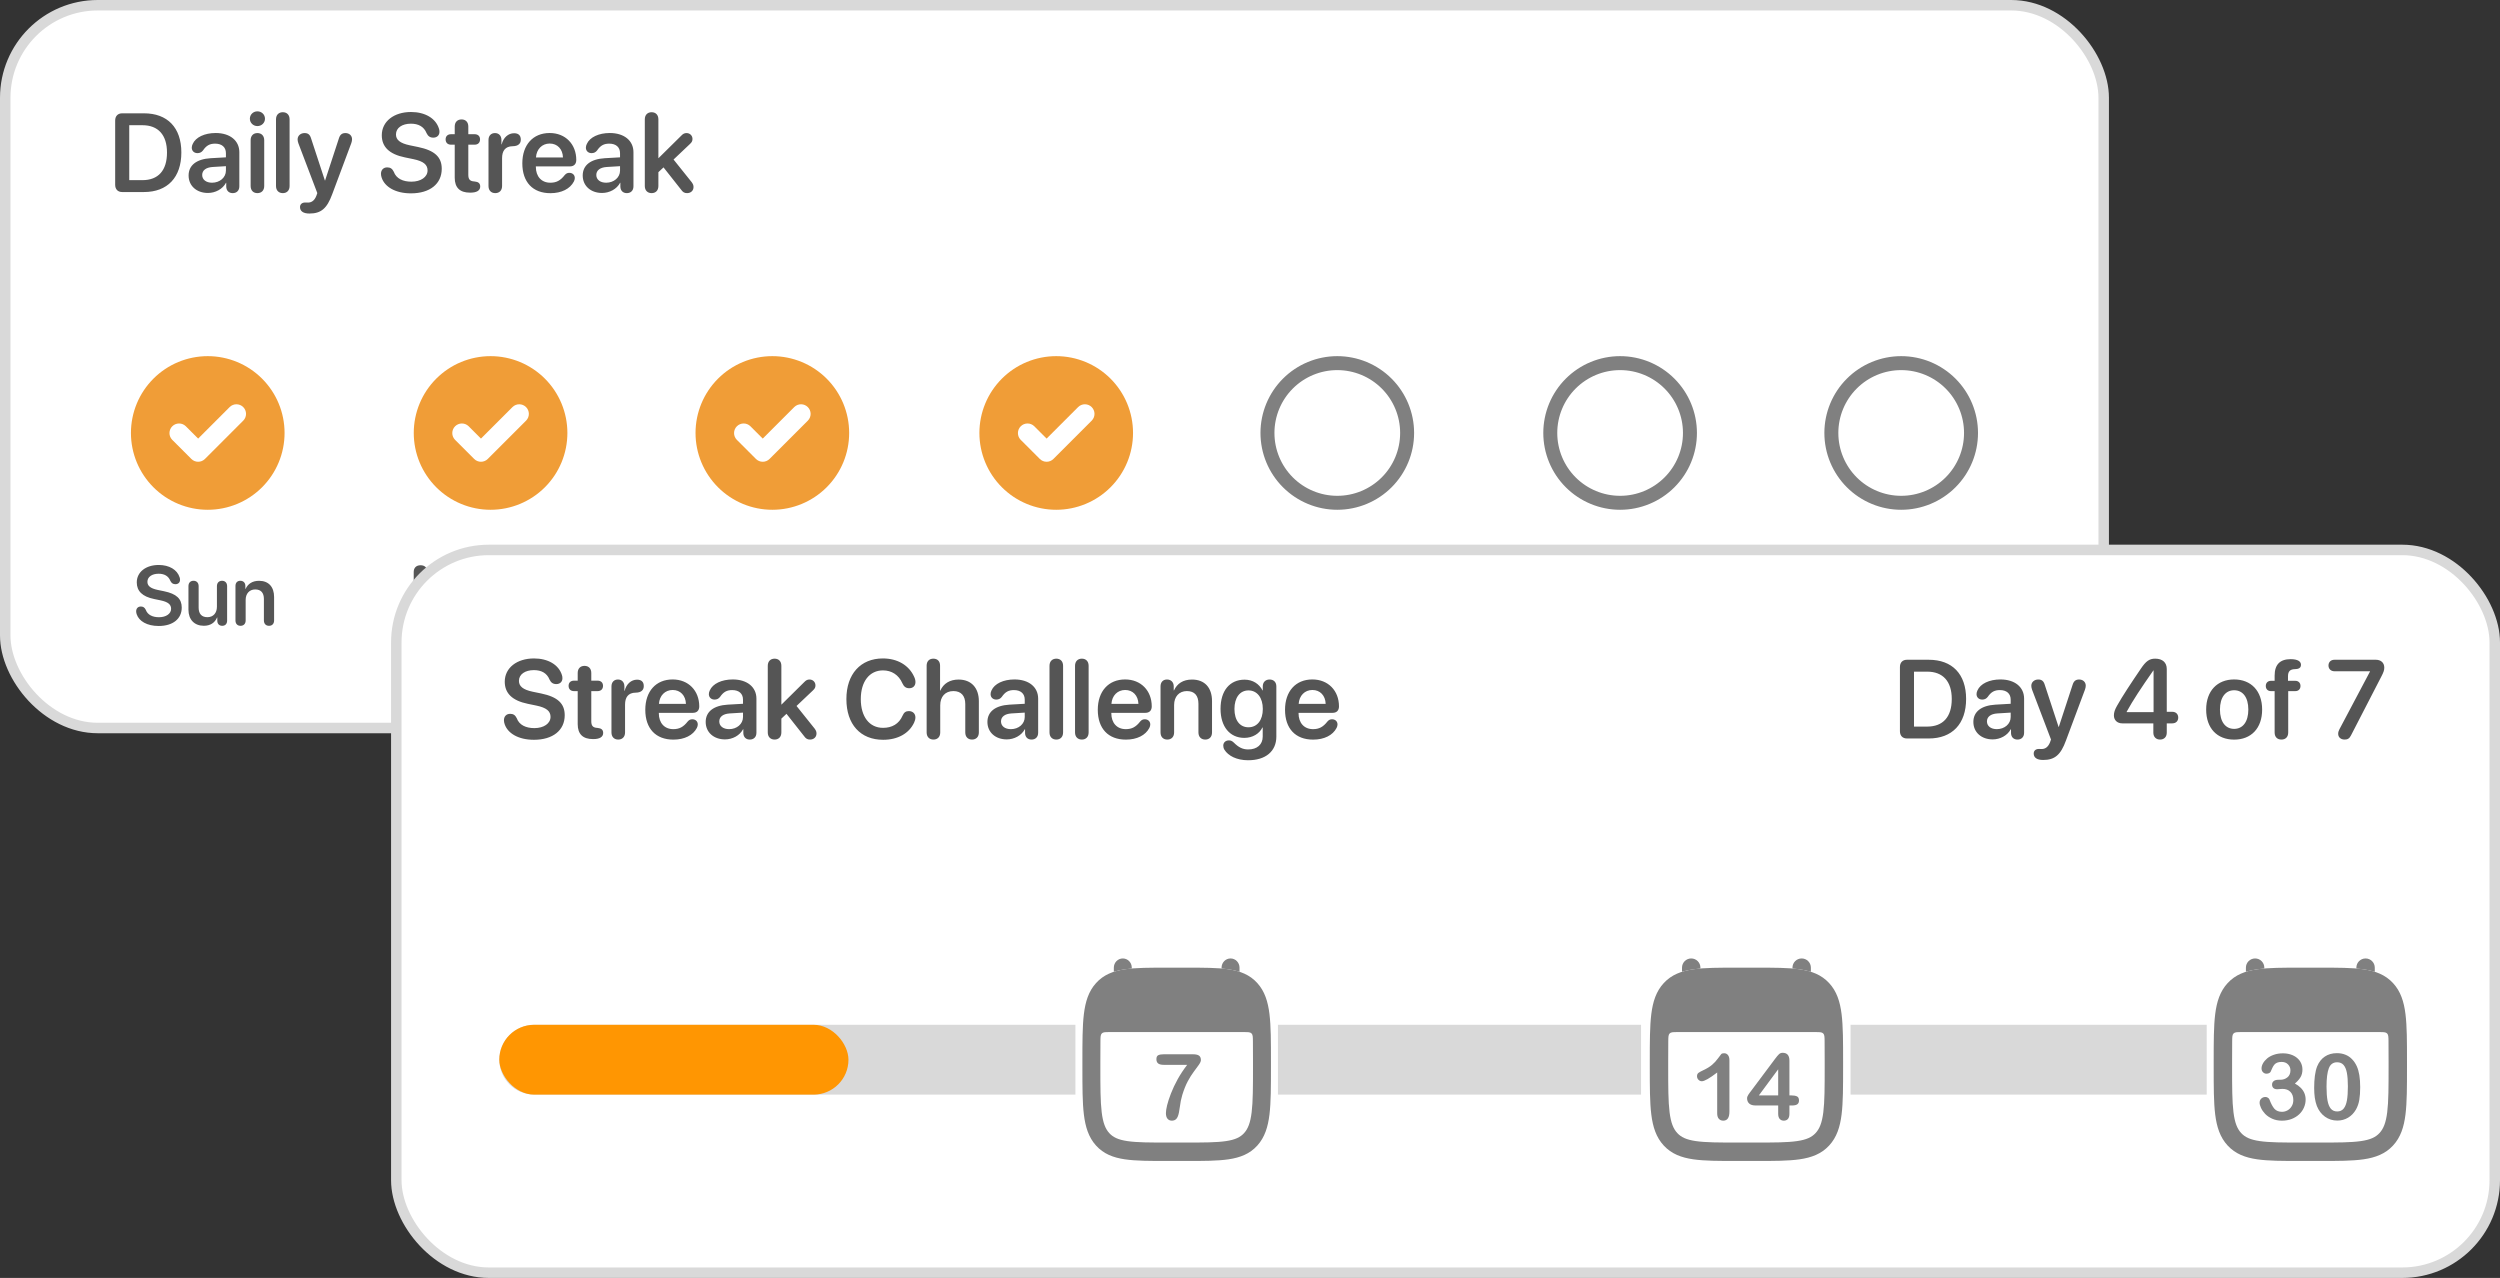
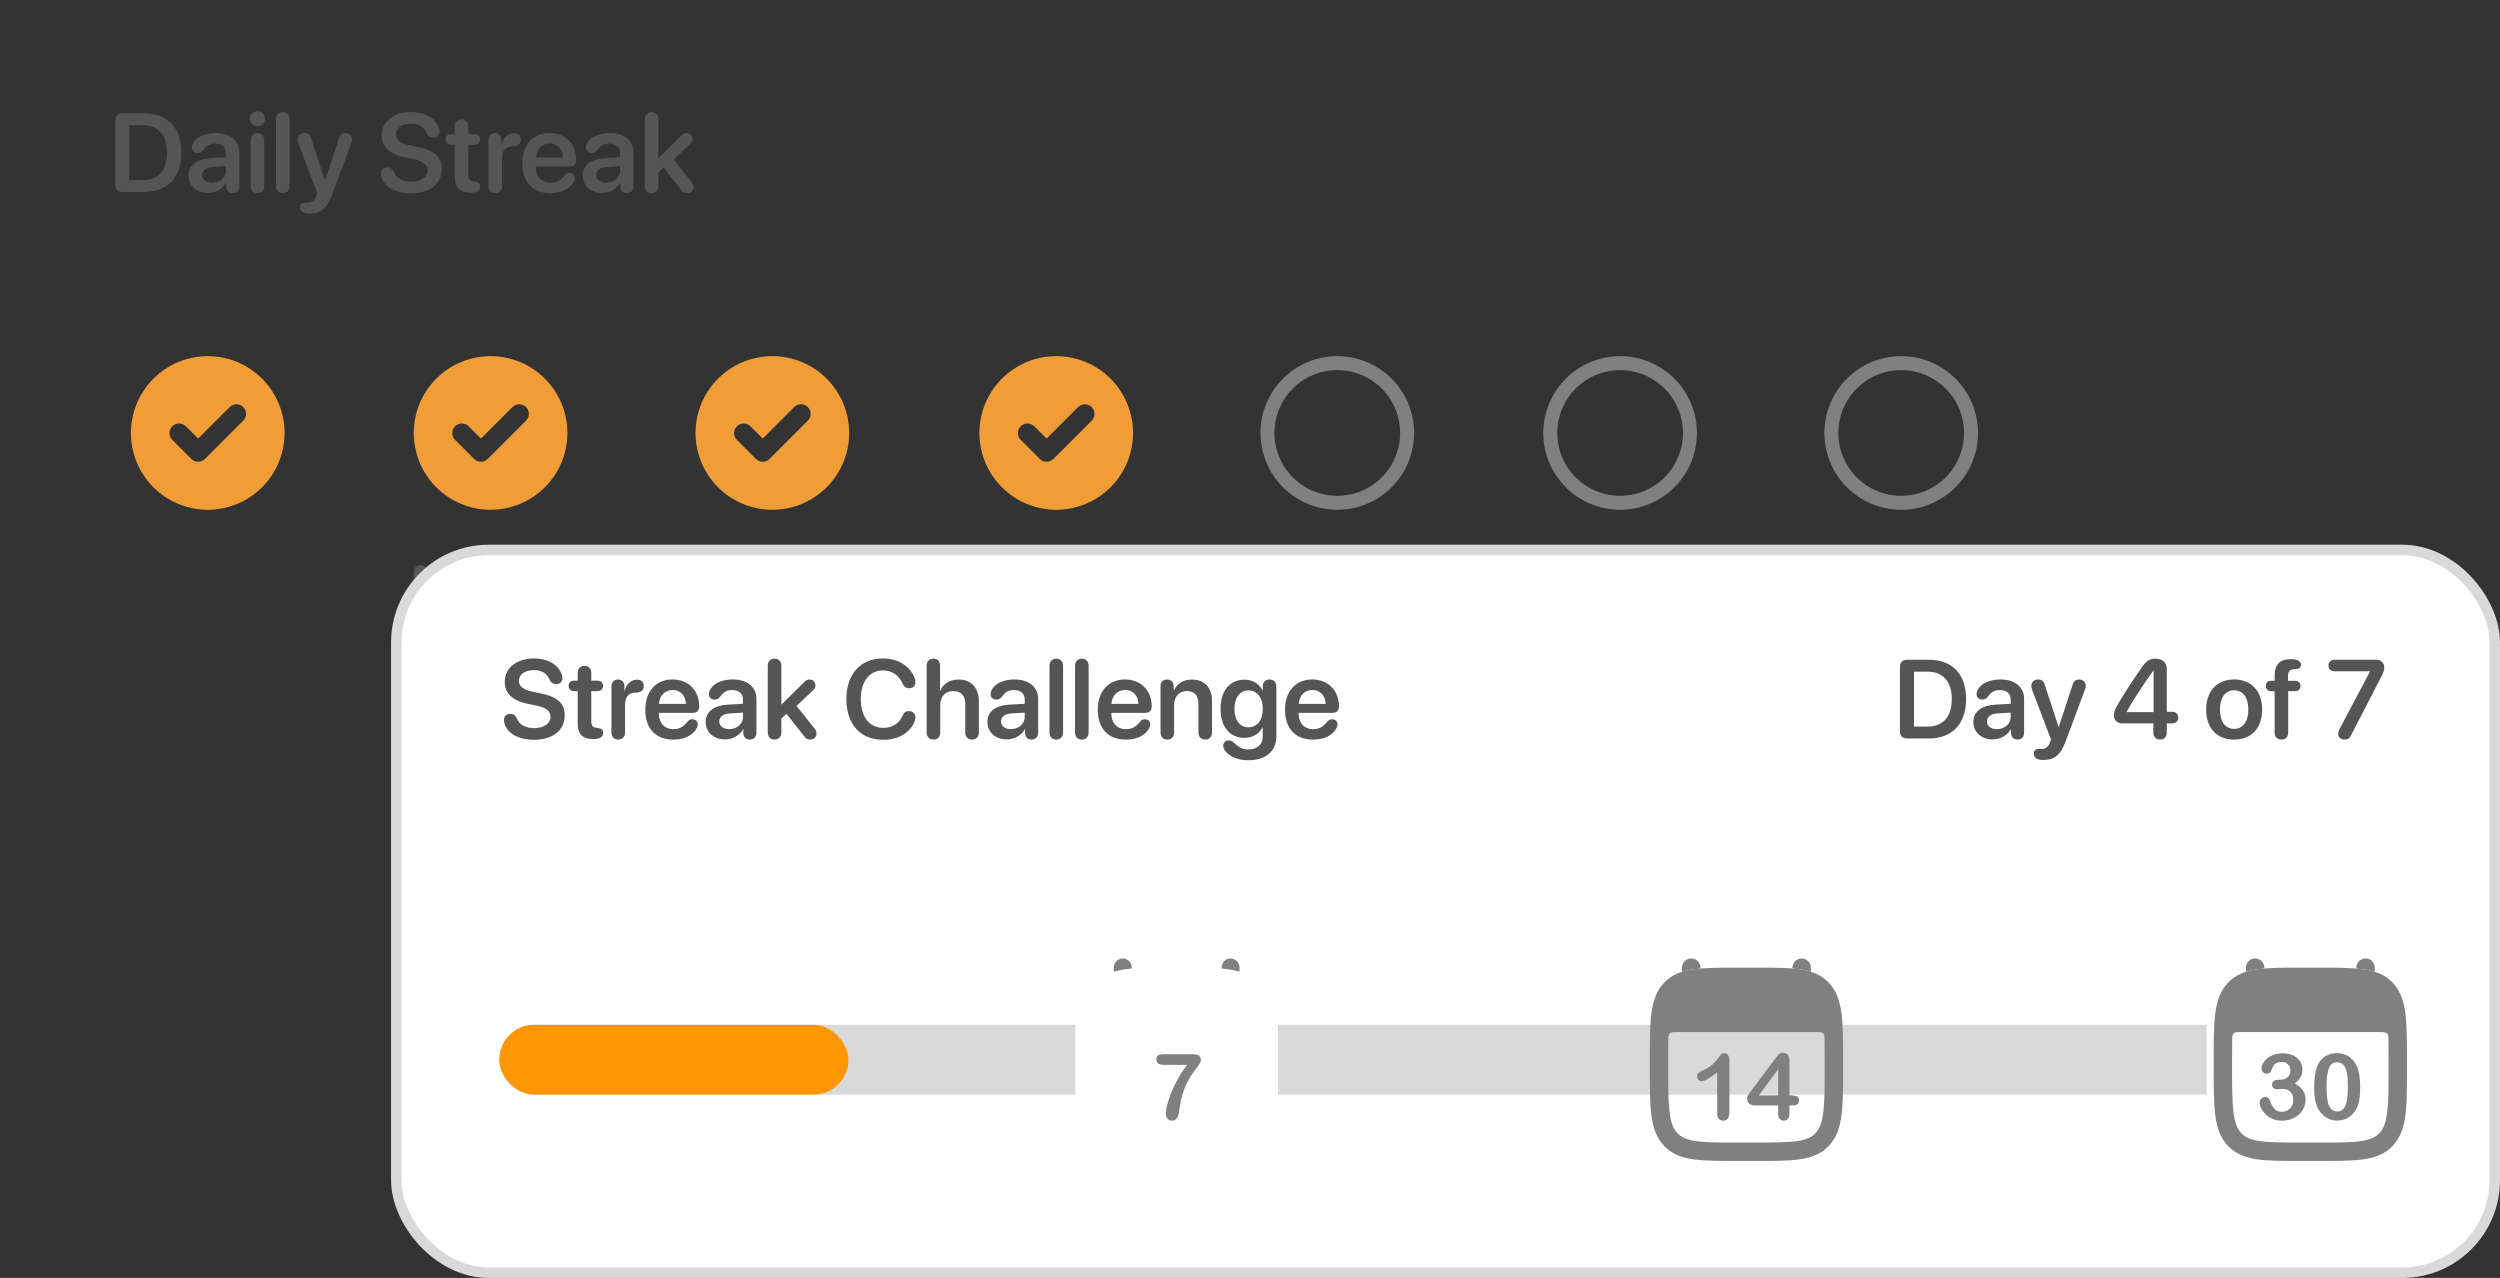
<svg xmlns="http://www.w3.org/2000/svg" width="358" height="183" viewBox="0 0 358 183" fill="none">
  <rect x="0" y="0" width="358" height="183" fill="#333333" stroke="none" />
-   <rect x="0.75" y="0.75" width="300.5" height="103.5" rx="13.25" fill="white" stroke="#D9D9D9" stroke-width="1.5" />
  <path fill-rule="evenodd" clip-rule="evenodd" d="M151.25 73C154.167 73 156.965 71.841 159.028 69.778C161.091 67.715 162.25 64.917 162.25 62C162.25 59.083 161.091 56.285 159.028 54.222C156.965 52.159 154.167 51 151.25 51C148.333 51 145.535 52.159 143.472 54.222C141.409 56.285 140.25 59.083 140.25 62C140.25 64.917 141.409 67.715 143.472 69.778C145.535 71.841 148.333 73 151.25 73ZM156.347 60.222C156.598 59.963 156.736 59.615 156.733 59.255C156.73 58.894 156.585 58.55 156.33 58.295C156.075 58.04 155.731 57.895 155.37 57.892C155.01 57.889 154.662 58.027 154.403 58.278L149.875 62.806L148.097 61.028C147.838 60.777 147.49 60.639 147.13 60.642C146.769 60.645 146.425 60.79 146.17 61.045C145.915 61.3 145.77 61.644 145.767 62.005C145.764 62.365 145.902 62.713 146.153 62.972L148.903 65.722C149.161 65.98 149.51 66.125 149.875 66.125C150.24 66.125 150.589 65.98 150.847 65.722L156.347 60.222Z" fill="#F09D37" />
  <path fill-rule="evenodd" clip-rule="evenodd" d="M110.6 73C113.517 73 116.315 71.841 118.378 69.778C120.441 67.715 121.6 64.917 121.6 62C121.6 59.083 120.441 56.285 118.378 54.222C116.315 52.159 113.517 51 110.6 51C107.683 51 104.885 52.159 102.822 54.222C100.759 56.285 99.6 59.083 99.6 62C99.6 64.917 100.759 67.715 102.822 69.778C104.885 71.841 107.683 73 110.6 73ZM115.697 60.222C115.948 59.963 116.086 59.615 116.083 59.255C116.08 58.894 115.935 58.55 115.68 58.295C115.426 58.04 115.081 57.895 114.72 57.892C114.36 57.889 114.012 58.027 113.753 58.278L109.225 62.806L107.447 61.028C107.188 60.777 106.841 60.639 106.48 60.642C106.12 60.645 105.775 60.79 105.52 61.045C105.265 61.3 105.12 61.644 105.117 62.005C105.114 62.365 105.253 62.713 105.503 62.972L108.253 65.722C108.511 65.98 108.86 66.125 109.225 66.125C109.59 66.125 109.939 65.98 110.197 65.722L115.697 60.222Z" fill="#F09D37" />
  <path fill-rule="evenodd" clip-rule="evenodd" d="M70.25 73C73.167 73 75.965 71.841 78.028 69.778C80.091 67.715 81.25 64.917 81.25 62C81.25 59.083 80.091 56.285 78.028 54.222C75.965 52.159 73.167 51 70.25 51C67.333 51 64.535 52.159 62.472 54.222C60.409 56.285 59.25 59.083 59.25 62C59.25 64.917 60.409 67.715 62.472 69.778C64.535 71.841 67.333 73 70.25 73ZM75.347 60.222C75.598 59.963 75.736 59.615 75.733 59.255C75.73 58.894 75.585 58.55 75.33 58.295C75.075 58.04 74.731 57.895 74.37 57.892C74.01 57.889 73.662 58.027 73.403 58.278L68.875 62.806L67.097 61.028C66.838 60.777 66.49 60.639 66.13 60.642C65.769 60.645 65.425 60.79 65.17 61.045C64.915 61.3 64.77 61.644 64.767 62.005C64.764 62.365 64.902 62.713 65.153 62.972L67.903 65.722C68.161 65.98 68.51 66.125 68.875 66.125C69.24 66.125 69.589 65.98 69.847 65.722L75.347 60.222Z" fill="#F09D37" />
  <path fill-rule="evenodd" clip-rule="evenodd" d="M29.75 73C32.667 73 35.465 71.841 37.528 69.778C39.591 67.715 40.75 64.917 40.75 62C40.75 59.083 39.591 56.285 37.528 54.222C35.465 52.159 32.667 51 29.75 51C26.833 51 24.035 52.159 21.972 54.222C19.909 56.285 18.75 59.083 18.75 62C18.75 64.917 19.909 67.715 21.972 69.778C24.035 71.841 26.833 73 29.75 73ZM34.847 60.222C35.098 59.963 35.236 59.615 35.233 59.255C35.23 58.894 35.085 58.55 34.83 58.295C34.575 58.04 34.231 57.895 33.87 57.892C33.51 57.889 33.162 58.027 32.903 58.278L28.375 62.806L26.597 61.028C26.338 60.777 25.991 60.639 25.63 60.642C25.269 60.645 24.925 60.79 24.67 61.045C24.415 61.3 24.27 61.644 24.267 62.005C24.264 62.365 24.402 62.713 24.653 62.972L27.403 65.722C27.661 65.98 28.01 66.125 28.375 66.125C28.74 66.125 29.089 65.98 29.347 65.722L34.847 60.222Z" fill="#F09D37" />
  <path d="M191.5 52C194.152 52 196.696 53.053 198.571 54.929C200.447 56.804 201.5 59.348 201.5 62C201.5 64.652 200.447 67.196 198.571 69.071C196.696 70.947 194.152 72 191.5 72C188.848 72 186.304 70.947 184.429 69.071C182.553 67.196 181.5 64.652 181.5 62C181.5 59.348 182.553 56.804 184.429 54.929C186.304 53.053 188.848 52 191.5 52Z" stroke="#808080" stroke-width="2" />
  <path d="M232 52C234.652 52 237.196 53.053 239.071 54.929C240.947 56.804 242 59.348 242 62C242 64.652 240.947 67.196 239.071 69.071C237.196 70.947 234.652 72 232 72C229.348 72 226.804 70.947 224.929 69.071C223.053 67.196 222 64.652 222 62C222 59.348 223.053 56.804 224.929 54.929C226.804 53.053 229.348 52 232 52Z" stroke="#808080" stroke-width="2" />
  <path d="M272.25 52C274.902 52 277.446 53.053 279.321 54.929C281.197 56.804 282.25 59.348 282.25 62C282.25 64.652 281.197 67.196 279.321 69.071C277.446 70.947 274.902 72 272.25 72C269.598 72 267.054 70.947 265.179 69.071C263.303 67.196 262.25 64.652 262.25 62C262.25 59.348 263.303 56.804 265.179 54.929C267.054 53.053 269.598 52 272.25 52Z" stroke="#808080" stroke-width="2" />
  <path d="M17.5 27.5C16.875 27.5 16.492 27.109 16.492 26.453V17.273C16.492 16.617 16.875 16.227 17.5 16.227H20.609C23.977 16.227 25.969 18.266 25.969 21.836C25.969 25.406 23.984 27.5 20.609 27.5H17.5ZM18.508 25.797H20.398C22.664 25.797 23.914 24.414 23.914 21.844C23.914 19.32 22.648 17.93 20.398 17.93H18.508V25.797ZM29.773 27.633C28.172 27.633 27.008 26.625 27.008 25.133C27.008 23.664 28.141 22.781 30.156 22.656L32.352 22.531V21.938C32.352 21.07 31.766 20.57 30.805 20.57C30.047 20.57 29.555 20.828 29.07 21.539C28.867 21.805 28.609 21.93 28.281 21.93C27.805 21.93 27.461 21.617 27.461 21.148C27.461 20.969 27.508 20.797 27.594 20.617C28.016 19.656 29.297 19.047 30.883 19.047C32.938 19.047 34.273 20.133 34.273 21.797V26.68C34.273 27.305 33.875 27.656 33.328 27.656C32.797 27.656 32.43 27.336 32.398 26.758V26.18H32.359C31.883 27.078 30.844 27.633 29.773 27.633ZM30.367 26.164C31.461 26.164 32.352 25.43 32.352 24.43V23.797L30.43 23.914C29.492 23.977 28.953 24.398 28.953 25.055C28.953 25.734 29.523 26.164 30.367 26.164ZM36.859 18.055C36.258 18.055 35.781 17.586 35.781 17C35.781 16.406 36.258 15.945 36.859 15.945C37.469 15.945 37.945 16.406 37.945 17C37.945 17.586 37.469 18.055 36.859 18.055ZM36.859 27.656C36.266 27.656 35.891 27.266 35.891 26.633V20.078C35.891 19.453 36.266 19.055 36.859 19.055C37.453 19.055 37.836 19.453 37.836 20.086V26.633C37.836 27.266 37.453 27.656 36.859 27.656ZM40.5 27.656C39.93 27.656 39.523 27.289 39.523 26.633V17.094C39.523 16.438 39.93 16.07 40.5 16.07C41.07 16.07 41.469 16.438 41.469 17.094V26.633C41.469 27.289 41.07 27.656 40.5 27.656ZM44.312 30.578C43.438 30.578 42.961 30.25 42.961 29.656C42.961 29.258 43.242 29 43.695 29C43.859 29 43.938 29.008 44.117 29.008C44.555 29.008 45.008 28.781 45.297 28.055L45.438 27.648L42.727 20.516C42.656 20.32 42.617 20.117 42.617 19.961C42.617 19.43 43.047 19.055 43.617 19.055C44.109 19.055 44.383 19.273 44.547 19.82L46.523 25.844H46.555L48.531 19.812C48.695 19.281 48.977 19.055 49.469 19.055C50.023 19.055 50.414 19.422 50.414 19.938C50.414 20.094 50.375 20.312 50.305 20.5L47.578 27.797C46.828 29.859 45.969 30.578 44.312 30.578ZM58.852 27.688C56.602 27.688 55.102 26.75 54.664 25.469C54.594 25.281 54.555 25.078 54.555 24.891C54.555 24.328 54.914 23.969 55.445 23.969C55.891 23.969 56.172 24.148 56.391 24.602C56.742 25.578 57.711 26.016 58.914 26.016C60.273 26.016 61.227 25.344 61.227 24.406C61.227 23.594 60.664 23.094 59.195 22.789L57.984 22.539C55.727 22.078 54.672 21.016 54.672 19.367C54.672 17.383 56.414 16.039 58.859 16.039C60.852 16.039 62.398 16.93 62.859 18.422C62.906 18.547 62.93 18.695 62.93 18.883C62.93 19.375 62.578 19.711 62.055 19.711C61.586 19.711 61.297 19.508 61.086 19.07C60.703 18.117 59.898 17.711 58.844 17.711C57.594 17.711 56.703 18.305 56.703 19.25C56.703 20.016 57.266 20.508 58.672 20.805L59.883 21.055C62.258 21.547 63.258 22.5 63.258 24.172C63.258 26.328 61.562 27.688 58.852 27.688ZM65.117 25.453V20.719H64.594C64.109 20.719 63.812 20.43 63.812 19.961C63.812 19.5 64.109 19.219 64.594 19.219H65.117V18.117C65.117 17.492 65.492 17.102 66.094 17.102C66.688 17.102 67.062 17.492 67.062 18.117V19.219H67.961C68.445 19.219 68.742 19.5 68.742 19.961C68.742 20.43 68.445 20.719 67.961 20.719H67.062V25.031C67.062 25.656 67.281 25.93 67.844 25.977L67.984 25.992C68.5 26.039 68.766 26.258 68.766 26.711C68.766 27.281 68.266 27.586 67.375 27.586H67.297C65.852 27.586 65.117 26.867 65.117 25.453ZM70.922 27.656C70.336 27.656 69.953 27.273 69.953 26.633V20.039C69.953 19.43 70.328 19.055 70.883 19.055C71.422 19.055 71.805 19.43 71.805 20.039V20.672H71.844C72.07 19.703 72.789 19.078 73.617 19.078C73.922 19.078 74.156 19.156 74.305 19.289C74.484 19.438 74.578 19.672 74.578 19.992C74.578 20.297 74.484 20.523 74.289 20.68C74.102 20.844 73.812 20.93 73.43 20.938C72.32 20.945 71.898 21.641 71.898 22.648V26.633C71.898 27.273 71.508 27.656 70.922 27.656ZM78.82 27.664C76.289 27.664 74.797 26.078 74.797 23.391C74.797 20.75 76.32 19.047 78.711 19.047C80.977 19.047 82.523 20.656 82.523 22.906C82.523 23.484 82.195 23.828 81.617 23.828H76.734V23.891C76.734 25.273 77.539 26.164 78.805 26.164C79.68 26.164 80.25 25.859 80.875 25.062C81.078 24.836 81.258 24.75 81.531 24.75C81.969 24.75 82.312 25.031 82.312 25.5C82.312 25.648 82.266 25.82 82.18 25.992C81.633 27.047 80.398 27.664 78.82 27.664ZM76.75 22.547H80.617C80.578 21.344 79.812 20.555 78.719 20.555C77.625 20.555 76.828 21.359 76.75 22.547ZM86.211 27.633C84.609 27.633 83.445 26.625 83.445 25.133C83.445 23.664 84.578 22.781 86.594 22.656L88.789 22.531V21.938C88.789 21.07 88.203 20.57 87.242 20.57C86.484 20.57 85.992 20.828 85.508 21.539C85.305 21.805 85.047 21.93 84.719 21.93C84.242 21.93 83.898 21.617 83.898 21.148C83.898 20.969 83.945 20.797 84.031 20.617C84.453 19.656 85.734 19.047 87.32 19.047C89.375 19.047 90.711 20.133 90.711 21.797V26.68C90.711 27.305 90.312 27.656 89.766 27.656C89.234 27.656 88.867 27.336 88.836 26.758V26.18H88.797C88.32 27.078 87.281 27.633 86.211 27.633ZM86.805 26.164C87.898 26.164 88.789 25.43 88.789 24.43V23.797L86.867 23.914C85.93 23.977 85.391 24.398 85.391 25.055C85.391 25.734 85.961 26.164 86.805 26.164ZM93.312 27.656C92.742 27.656 92.336 27.289 92.336 26.633V17.094C92.336 16.438 92.742 16.07 93.312 16.07C93.883 16.07 94.281 16.438 94.281 17.094V22.641H94.305L97.555 19.43C97.805 19.164 98.016 19.055 98.312 19.055C98.797 19.055 99.164 19.422 99.164 19.891C99.164 20.18 99.078 20.359 98.812 20.609L96.453 22.844L99.047 26.086C99.25 26.367 99.312 26.539 99.312 26.789C99.312 27.297 98.93 27.656 98.391 27.656C98.008 27.656 97.781 27.523 97.5 27.117L95.016 23.969L94.281 24.656V26.633C94.281 27.289 93.883 27.656 93.312 27.656Z" fill="#555555" />
-   <path d="M22.721 89.641C21.033 89.641 19.908 88.938 19.58 87.977C19.527 87.836 19.498 87.684 19.498 87.543C19.498 87.121 19.768 86.852 20.166 86.852C20.5 86.852 20.711 86.986 20.875 87.326C21.139 88.059 21.865 88.387 22.768 88.387C23.787 88.387 24.502 87.883 24.502 87.18C24.502 86.57 24.08 86.195 22.979 85.967L22.07 85.779C20.377 85.434 19.586 84.637 19.586 83.4C19.586 81.912 20.893 80.904 22.727 80.904C24.221 80.904 25.381 81.572 25.727 82.691C25.762 82.785 25.779 82.897 25.779 83.037C25.779 83.406 25.516 83.658 25.123 83.658C24.771 83.658 24.555 83.506 24.396 83.178C24.109 82.463 23.506 82.158 22.715 82.158C21.777 82.158 21.109 82.603 21.109 83.312C21.109 83.887 21.531 84.256 22.586 84.478L23.494 84.666C25.275 85.035 26.025 85.75 26.025 87.004C26.025 88.621 24.754 89.641 22.721 89.641ZM29.189 89.611C27.842 89.611 26.986 88.738 26.986 87.303V83.934C26.986 83.447 27.285 83.166 27.713 83.166C28.141 83.166 28.445 83.447 28.445 83.939V87.01C28.445 87.9 28.879 88.381 29.699 88.381C30.543 88.381 31.064 87.783 31.064 86.881V83.934C31.064 83.447 31.369 83.166 31.797 83.166C32.219 83.166 32.523 83.447 32.523 83.939V88.879C32.523 89.348 32.242 89.617 31.826 89.617C31.404 89.617 31.117 89.348 31.117 88.879V88.422H31.088C30.76 89.178 30.133 89.611 29.189 89.611ZM34.445 89.617C34.018 89.617 33.719 89.342 33.719 88.85V83.904C33.719 83.453 33.982 83.166 34.416 83.166C34.844 83.166 35.137 83.453 35.137 83.904V84.338H35.166C35.5 83.6 36.145 83.172 37.1 83.172C38.471 83.172 39.25 84.051 39.25 85.486V88.85C39.25 89.342 38.951 89.617 38.523 89.617C38.096 89.617 37.791 89.342 37.791 88.85V85.779C37.791 84.9 37.381 84.408 36.549 84.408C35.711 84.408 35.178 85.012 35.178 85.902V88.85C35.178 89.342 34.873 89.617 34.445 89.617Z" fill="#555555" />
  <path d="M59.924 89.6C59.496 89.6 59.244 89.336 59.244 88.891V81.906C59.244 81.309 59.613 80.945 60.217 80.945C60.738 80.945 61.037 81.168 61.26 81.731L63.586 87.426H63.633L65.953 81.731C66.176 81.174 66.481 80.945 67.008 80.945C67.611 80.945 67.969 81.303 67.969 81.906V88.891C67.969 89.336 67.717 89.6 67.289 89.6C66.861 89.6 66.609 89.336 66.609 88.891V83.5H66.568L64.324 88.938C64.178 89.289 63.961 89.447 63.609 89.447C63.264 89.447 63.035 89.289 62.895 88.943L60.65 83.5H60.609V88.891C60.609 89.336 60.352 89.6 59.924 89.6ZM72.064 89.623C70.242 89.623 69.059 88.41 69.059 86.394C69.059 84.391 70.254 83.16 72.064 83.16C73.875 83.16 75.07 84.385 75.07 86.394C75.07 88.41 73.887 89.623 72.064 89.623ZM72.064 88.469C72.99 88.469 73.588 87.719 73.588 86.394C73.588 85.076 72.99 84.32 72.064 84.32C71.144 84.32 70.541 85.076 70.541 86.394C70.541 87.719 71.139 88.469 72.064 88.469ZM76.734 89.617C76.307 89.617 76.008 89.342 76.008 88.85V83.904C76.008 83.453 76.272 83.166 76.705 83.166C77.133 83.166 77.426 83.453 77.426 83.904V84.338H77.455C77.789 83.6 78.434 83.172 79.389 83.172C80.76 83.172 81.539 84.051 81.539 85.486V88.85C81.539 89.342 81.24 89.617 80.812 89.617C80.385 89.617 80.08 89.342 80.08 88.85V85.779C80.08 84.9 79.67 84.408 78.838 84.408C78 84.408 77.467 85.012 77.467 85.902V88.85C77.467 89.342 77.162 89.617 76.734 89.617Z" fill="#555555" />
  <path d="M104.562 89.6C104.094 89.6 103.812 89.312 103.812 88.814V82.322H101.879C101.469 82.322 101.188 82.076 101.188 81.684C101.188 81.291 101.463 81.045 101.879 81.045H107.252C107.668 81.045 107.943 81.291 107.943 81.684C107.943 82.076 107.662 82.322 107.252 82.322H105.318V88.814C105.318 89.312 105.037 89.6 104.562 89.6ZM109.936 89.611C108.588 89.611 107.732 88.738 107.732 87.303V83.934C107.732 83.447 108.031 83.166 108.459 83.166C108.887 83.166 109.191 83.447 109.191 83.939V87.01C109.191 87.9 109.625 88.381 110.445 88.381C111.289 88.381 111.811 87.783 111.811 86.881V83.934C111.811 83.447 112.115 83.166 112.543 83.166C112.965 83.166 113.27 83.447 113.27 83.939V88.879C113.27 89.348 112.988 89.617 112.572 89.617C112.15 89.617 111.863 89.348 111.863 88.879V88.422H111.834C111.506 89.178 110.879 89.611 109.936 89.611ZM117.225 89.623C115.326 89.623 114.207 88.434 114.207 86.418C114.207 84.438 115.35 83.16 117.143 83.16C118.842 83.16 120.002 84.367 120.002 86.055C120.002 86.488 119.756 86.746 119.322 86.746H115.66V86.793C115.66 87.83 116.264 88.498 117.213 88.498C117.869 88.498 118.297 88.269 118.766 87.672C118.918 87.502 119.053 87.438 119.258 87.438C119.586 87.438 119.844 87.648 119.844 88C119.844 88.111 119.809 88.24 119.744 88.369C119.334 89.16 118.408 89.623 117.225 89.623ZM115.672 85.785H118.572C118.543 84.883 117.969 84.291 117.148 84.291C116.328 84.291 115.73 84.894 115.672 85.785Z" fill="#555555" />
  <path d="M142.223 89.6C141.754 89.6 141.496 89.371 141.35 88.844L139.475 82.106C139.422 81.918 139.398 81.76 139.398 81.625C139.398 81.209 139.691 80.945 140.143 80.945C140.535 80.945 140.781 81.162 140.875 81.578L142.287 87.449H142.334L143.887 81.66C144.016 81.156 144.262 80.945 144.707 80.945C145.135 80.945 145.387 81.168 145.516 81.643L147.068 87.449H147.115L148.527 81.578C148.621 81.156 148.867 80.945 149.26 80.945C149.711 80.945 150.004 81.209 150.004 81.625C150.004 81.754 149.98 81.912 149.928 82.106L148.047 88.85C147.906 89.371 147.648 89.6 147.186 89.6C146.699 89.6 146.441 89.383 146.295 88.85L144.73 83.383H144.672L143.107 88.85C142.967 89.377 142.697 89.6 142.223 89.6ZM153.08 89.623C151.182 89.623 150.062 88.434 150.062 86.418C150.062 84.438 151.205 83.16 152.998 83.16C154.697 83.16 155.857 84.367 155.857 86.055C155.857 86.488 155.611 86.746 155.178 86.746H151.516V86.793C151.516 87.83 152.119 88.498 153.068 88.498C153.725 88.498 154.152 88.269 154.621 87.672C154.773 87.502 154.908 87.438 155.113 87.438C155.441 87.438 155.699 87.648 155.699 88C155.699 88.111 155.664 88.24 155.6 88.369C155.189 89.16 154.264 89.623 153.08 89.623ZM151.527 85.785H154.428C154.398 84.883 153.824 84.291 153.004 84.291C152.184 84.291 151.586 84.894 151.527 85.785ZM159.121 89.6C157.557 89.6 156.543 88.363 156.543 86.389C156.543 84.426 157.557 83.184 159.121 83.184C160.012 83.184 160.715 83.647 161.043 84.332H161.078V81.695C161.078 81.203 161.377 80.928 161.805 80.928C162.232 80.928 162.537 81.203 162.537 81.695V88.885C162.537 89.353 162.238 89.617 161.816 89.617C161.395 89.617 161.078 89.359 161.078 88.885V88.398H161.049C160.75 89.113 160.082 89.6 159.121 89.6ZM159.561 88.404C160.48 88.404 161.084 87.625 161.084 86.394C161.084 85.176 160.48 84.385 159.561 84.385C158.623 84.385 158.037 85.164 158.037 86.394C158.037 87.631 158.617 88.404 159.561 88.404Z" fill="#555555" />
  <path d="M184.562 89.6C184.094 89.6 183.812 89.312 183.812 88.814V82.322H181.879C181.469 82.322 181.188 82.076 181.188 81.684C181.188 81.291 181.463 81.045 181.879 81.045H187.252C187.668 81.045 187.943 81.291 187.943 81.684C187.943 82.076 187.662 82.322 187.252 82.322H185.318V88.814C185.318 89.312 185.037 89.6 184.562 89.6ZM189.508 89.617C189.08 89.617 188.775 89.342 188.775 88.85V81.678C188.775 81.215 189.051 80.928 189.496 80.928C189.947 80.928 190.217 81.215 190.217 81.678V84.356H190.246C190.58 83.6 191.266 83.172 192.209 83.172C193.58 83.172 194.383 84.074 194.383 85.498V88.85C194.383 89.342 194.078 89.617 193.65 89.617C193.223 89.617 192.924 89.342 192.924 88.85V85.797C192.924 84.93 192.49 84.408 191.646 84.408C190.768 84.408 190.234 85.018 190.234 85.932V88.85C190.234 89.342 189.936 89.617 189.508 89.617ZM197.729 89.611C196.381 89.611 195.525 88.738 195.525 87.303V83.934C195.525 83.447 195.824 83.166 196.252 83.166C196.68 83.166 196.984 83.447 196.984 83.939V87.01C196.984 87.9 197.418 88.381 198.238 88.381C199.082 88.381 199.604 87.783 199.604 86.881V83.934C199.604 83.447 199.908 83.166 200.336 83.166C200.758 83.166 201.062 83.447 201.062 83.939V88.879C201.062 89.348 200.781 89.617 200.365 89.617C199.943 89.617 199.656 89.348 199.656 88.879V88.422H199.627C199.299 89.178 198.672 89.611 197.729 89.611Z" fill="#555555" />
  <path d="M227 89.6C226.531 89.6 226.244 89.312 226.244 88.814V81.83C226.244 81.338 226.531 81.045 227 81.045H231.043C231.459 81.045 231.734 81.291 231.734 81.684C231.734 82.076 231.453 82.322 231.043 82.322H227.756V84.818H230.738C231.137 84.818 231.4 85.053 231.4 85.434C231.4 85.814 231.137 86.049 230.738 86.049H227.756V88.814C227.756 89.312 227.475 89.6 227 89.6ZM233.316 89.617C232.877 89.617 232.59 89.33 232.59 88.85V83.904C232.59 83.447 232.871 83.166 233.287 83.166C233.691 83.166 233.979 83.447 233.979 83.904V84.379H234.008C234.178 83.652 234.717 83.184 235.338 83.184C235.566 83.184 235.742 83.242 235.854 83.342C235.988 83.453 236.059 83.629 236.059 83.869C236.059 84.098 235.988 84.268 235.842 84.385C235.701 84.508 235.484 84.572 235.197 84.578C234.365 84.584 234.049 85.106 234.049 85.861V88.85C234.049 89.33 233.756 89.617 233.316 89.617ZM237.477 82.416C237.025 82.416 236.668 82.064 236.668 81.625C236.668 81.18 237.025 80.834 237.477 80.834C237.934 80.834 238.291 81.18 238.291 81.625C238.291 82.064 237.934 82.416 237.477 82.416ZM237.477 89.617C237.031 89.617 236.75 89.324 236.75 88.85V83.934C236.75 83.465 237.031 83.166 237.477 83.166C237.922 83.166 238.209 83.465 238.209 83.939V88.85C238.209 89.324 237.922 89.617 237.477 89.617Z" fill="#555555" />
  <path d="M266.971 89.641C265.283 89.641 264.158 88.938 263.83 87.977C263.777 87.836 263.748 87.684 263.748 87.543C263.748 87.121 264.018 86.852 264.416 86.852C264.75 86.852 264.961 86.986 265.125 87.326C265.389 88.059 266.115 88.387 267.018 88.387C268.037 88.387 268.752 87.883 268.752 87.18C268.752 86.57 268.33 86.195 267.229 85.967L266.32 85.779C264.627 85.434 263.836 84.637 263.836 83.4C263.836 81.912 265.143 80.904 266.977 80.904C268.471 80.904 269.631 81.572 269.977 82.691C270.012 82.785 270.029 82.897 270.029 83.037C270.029 83.406 269.766 83.658 269.373 83.658C269.021 83.658 268.805 83.506 268.646 83.178C268.359 82.463 267.756 82.158 266.965 82.158C266.027 82.158 265.359 82.603 265.359 83.312C265.359 83.887 265.781 84.256 266.836 84.478L267.744 84.666C269.525 85.035 270.275 85.75 270.275 87.004C270.275 88.621 269.004 89.641 266.971 89.641ZM273.088 89.6C271.887 89.6 271.014 88.844 271.014 87.725C271.014 86.623 271.863 85.961 273.375 85.867L275.021 85.773V85.328C275.021 84.678 274.582 84.303 273.861 84.303C273.293 84.303 272.924 84.496 272.561 85.029C272.408 85.228 272.215 85.322 271.969 85.322C271.611 85.322 271.354 85.088 271.354 84.736C271.354 84.602 271.389 84.473 271.453 84.338C271.77 83.617 272.73 83.16 273.92 83.16C275.461 83.16 276.463 83.975 276.463 85.223V88.885C276.463 89.353 276.164 89.617 275.754 89.617C275.355 89.617 275.08 89.377 275.057 88.943V88.51H275.027C274.67 89.184 273.891 89.6 273.088 89.6ZM273.533 88.498C274.354 88.498 275.021 87.947 275.021 87.197V86.723L273.58 86.811C272.877 86.857 272.473 87.174 272.473 87.666C272.473 88.176 272.9 88.498 273.533 88.498ZM278.045 87.965V84.414H277.652C277.289 84.414 277.066 84.197 277.066 83.846C277.066 83.5 277.289 83.289 277.652 83.289H278.045V82.463C278.045 81.994 278.326 81.701 278.777 81.701C279.223 81.701 279.504 81.994 279.504 82.463V83.289H280.178C280.541 83.289 280.764 83.5 280.764 83.846C280.764 84.197 280.541 84.414 280.178 84.414H279.504V87.648C279.504 88.117 279.668 88.322 280.09 88.357L280.195 88.369C280.582 88.404 280.781 88.568 280.781 88.908C280.781 89.336 280.406 89.564 279.738 89.564H279.68C278.596 89.564 278.045 89.025 278.045 87.965Z" fill="#555555" />
  <rect x="56.75" y="78.75" width="300.5" height="103.5" rx="13.25" fill="white" stroke="#D9D9D9" stroke-width="1.5" />
  <path d="M76.461 105.938C74.211 105.938 72.711 105 72.273 103.719C72.203 103.531 72.164 103.328 72.164 103.141C72.164 102.578 72.523 102.219 73.055 102.219C73.5 102.219 73.781 102.398 74 102.852C74.352 103.828 75.32 104.266 76.523 104.266C77.883 104.266 78.836 103.594 78.836 102.656C78.836 101.844 78.273 101.344 76.805 101.039L75.594 100.789C73.336 100.328 72.281 99.266 72.281 97.617C72.281 95.633 74.023 94.289 76.469 94.289C78.461 94.289 80.008 95.18 80.469 96.672C80.516 96.797 80.539 96.945 80.539 97.133C80.539 97.625 80.188 97.961 79.664 97.961C79.195 97.961 78.906 97.758 78.695 97.32C78.312 96.367 77.508 95.961 76.453 95.961C75.203 95.961 74.312 96.555 74.312 97.5C74.312 98.266 74.875 98.758 76.281 99.055L77.492 99.305C79.867 99.797 80.867 100.75 80.867 102.422C80.867 104.578 79.172 105.938 76.461 105.938ZM82.727 103.703V98.969H82.203C81.719 98.969 81.422 98.68 81.422 98.211C81.422 97.75 81.719 97.469 82.203 97.469H82.727V96.367C82.727 95.742 83.102 95.352 83.703 95.352C84.297 95.352 84.672 95.742 84.672 96.367V97.469H85.57C86.055 97.469 86.352 97.75 86.352 98.211C86.352 98.68 86.055 98.969 85.57 98.969H84.672V103.281C84.672 103.906 84.891 104.18 85.453 104.227L85.594 104.242C86.109 104.289 86.375 104.508 86.375 104.961C86.375 105.531 85.875 105.836 84.984 105.836H84.906C83.461 105.836 82.727 105.117 82.727 103.703ZM88.531 105.906C87.945 105.906 87.562 105.523 87.562 104.883V98.289C87.562 97.68 87.938 97.305 88.492 97.305C89.031 97.305 89.414 97.68 89.414 98.289V98.922H89.453C89.68 97.953 90.398 97.328 91.227 97.328C91.531 97.328 91.766 97.406 91.914 97.539C92.094 97.688 92.188 97.922 92.188 98.242C92.188 98.547 92.094 98.773 91.898 98.93C91.711 99.094 91.422 99.18 91.039 99.188C89.93 99.195 89.508 99.891 89.508 100.898V104.883C89.508 105.523 89.117 105.906 88.531 105.906ZM96.43 105.914C93.898 105.914 92.406 104.328 92.406 101.641C92.406 99 93.93 97.297 96.32 97.297C98.586 97.297 100.133 98.906 100.133 101.156C100.133 101.734 99.805 102.078 99.227 102.078H94.344V102.141C94.344 103.523 95.148 104.414 96.414 104.414C97.289 104.414 97.859 104.109 98.484 103.312C98.688 103.086 98.867 103 99.141 103C99.578 103 99.922 103.281 99.922 103.75C99.922 103.898 99.875 104.07 99.789 104.242C99.242 105.297 98.008 105.914 96.43 105.914ZM94.359 100.797H98.227C98.188 99.594 97.422 98.805 96.328 98.805C95.234 98.805 94.438 99.609 94.359 100.797ZM103.82 105.883C102.219 105.883 101.055 104.875 101.055 103.383C101.055 101.914 102.188 101.031 104.203 100.906L106.398 100.781V100.188C106.398 99.32 105.812 98.82 104.852 98.82C104.094 98.82 103.602 99.078 103.117 99.789C102.914 100.055 102.656 100.18 102.328 100.18C101.852 100.18 101.508 99.867 101.508 99.398C101.508 99.219 101.555 99.047 101.641 98.867C102.062 97.906 103.344 97.297 104.93 97.297C106.984 97.297 108.32 98.383 108.32 100.047V104.93C108.32 105.555 107.922 105.906 107.375 105.906C106.844 105.906 106.477 105.586 106.445 105.008V104.43H106.406C105.93 105.328 104.891 105.883 103.82 105.883ZM104.414 104.414C105.508 104.414 106.398 103.68 106.398 102.68V102.047L104.477 102.164C103.539 102.227 103 102.648 103 103.305C103 103.984 103.57 104.414 104.414 104.414ZM110.922 105.906C110.352 105.906 109.945 105.539 109.945 104.883V95.344C109.945 94.688 110.352 94.32 110.922 94.32C111.492 94.32 111.891 94.688 111.891 95.344V100.891H111.914L115.164 97.68C115.414 97.414 115.625 97.305 115.922 97.305C116.406 97.305 116.773 97.672 116.773 98.141C116.773 98.43 116.688 98.609 116.422 98.859L114.062 101.094L116.656 104.336C116.859 104.617 116.922 104.789 116.922 105.039C116.922 105.547 116.539 105.906 116 105.906C115.617 105.906 115.391 105.773 115.109 105.367L112.625 102.219L111.891 102.906V104.883C111.891 105.539 111.492 105.906 110.922 105.906ZM126.469 105.938C123.211 105.938 121.203 103.727 121.203 100.109C121.203 96.516 123.242 94.289 126.43 94.289C128.516 94.289 130.164 95.266 130.906 96.914C131.031 97.172 131.094 97.438 131.094 97.672C131.094 98.211 130.742 98.555 130.203 98.555C129.742 98.555 129.438 98.336 129.219 97.844C128.695 96.633 127.672 96 126.445 96C124.508 96 123.266 97.594 123.266 100.109C123.266 102.641 124.5 104.227 126.453 104.227C127.742 104.227 128.734 103.664 129.25 102.477C129.453 102.016 129.711 101.828 130.148 101.828C130.703 101.828 131.086 102.195 131.086 102.727C131.086 102.984 131.023 103.219 130.898 103.484C130.18 105.016 128.578 105.938 126.469 105.938ZM133.672 105.906C133.102 105.906 132.695 105.539 132.695 104.883V95.32C132.695 94.703 133.062 94.32 133.656 94.32C134.258 94.32 134.617 94.703 134.617 95.32V98.891H134.656C135.102 97.883 136.016 97.312 137.273 97.312C139.102 97.312 140.172 98.516 140.172 100.414V104.883C140.172 105.539 139.766 105.906 139.195 105.906C138.625 105.906 138.227 105.539 138.227 104.883V100.812C138.227 99.656 137.648 98.961 136.523 98.961C135.352 98.961 134.641 99.773 134.641 100.992V104.883C134.641 105.539 134.242 105.906 133.672 105.906ZM144.164 105.883C142.562 105.883 141.398 104.875 141.398 103.383C141.398 101.914 142.531 101.031 144.547 100.906L146.742 100.781V100.188C146.742 99.32 146.156 98.82 145.195 98.82C144.438 98.82 143.945 99.078 143.461 99.789C143.258 100.055 143 100.18 142.672 100.18C142.195 100.18 141.852 99.867 141.852 99.398C141.852 99.219 141.898 99.047 141.984 98.867C142.406 97.906 143.688 97.297 145.273 97.297C147.328 97.297 148.664 98.383 148.664 100.047V104.93C148.664 105.555 148.266 105.906 147.719 105.906C147.188 105.906 146.82 105.586 146.789 105.008V104.43H146.75C146.273 105.328 145.234 105.883 144.164 105.883ZM144.758 104.414C145.852 104.414 146.742 103.68 146.742 102.68V102.047L144.82 102.164C143.883 102.227 143.344 102.648 143.344 103.305C143.344 103.984 143.914 104.414 144.758 104.414ZM151.266 105.906C150.695 105.906 150.289 105.539 150.289 104.883V95.344C150.289 94.688 150.695 94.32 151.266 94.32C151.836 94.32 152.234 94.688 152.234 95.344V104.883C152.234 105.539 151.836 105.906 151.266 105.906ZM154.922 105.906C154.352 105.906 153.945 105.539 153.945 104.883V95.344C153.945 94.688 154.352 94.32 154.922 94.32C155.492 94.32 155.891 94.688 155.891 95.344V104.883C155.891 105.539 155.492 105.906 154.922 105.906ZM161.227 105.914C158.695 105.914 157.203 104.328 157.203 101.641C157.203 99 158.727 97.297 161.117 97.297C163.383 97.297 164.93 98.906 164.93 101.156C164.93 101.734 164.602 102.078 164.023 102.078H159.141V102.141C159.141 103.523 159.945 104.414 161.211 104.414C162.086 104.414 162.656 104.109 163.281 103.312C163.484 103.086 163.664 103 163.938 103C164.375 103 164.719 103.281 164.719 103.75C164.719 103.898 164.672 104.07 164.586 104.242C164.039 105.297 162.805 105.914 161.227 105.914ZM159.156 100.797H163.023C162.984 99.594 162.219 98.805 161.125 98.805C160.031 98.805 159.234 99.609 159.156 100.797ZM167.156 105.906C166.586 105.906 166.188 105.539 166.188 104.883V98.289C166.188 97.688 166.539 97.305 167.117 97.305C167.688 97.305 168.078 97.688 168.078 98.289V98.867H168.117C168.562 97.883 169.422 97.312 170.695 97.312C172.523 97.312 173.562 98.484 173.562 100.398V104.883C173.562 105.539 173.164 105.906 172.594 105.906C172.023 105.906 171.617 105.539 171.617 104.883V100.789C171.617 99.617 171.07 98.961 169.961 98.961C168.844 98.961 168.133 99.766 168.133 100.953V104.883C168.133 105.539 167.727 105.906 167.156 105.906ZM178.695 108.867C177.109 108.859 175.891 108.25 175.336 107.359C175.219 107.164 175.172 106.977 175.172 106.773C175.172 106.344 175.492 106.023 175.984 106.023C176.258 106.023 176.453 106.117 176.695 106.352C177.344 107 177.922 107.312 178.711 107.32C180.031 107.336 180.82 106.594 180.82 105.492V104.172H180.781C180.352 105.062 179.375 105.664 178.188 105.664C176.109 105.664 174.781 104.055 174.781 101.508C174.781 98.914 176.094 97.328 178.227 97.328C179.406 97.328 180.32 97.938 180.797 98.875H180.828V98.297C180.828 97.656 181.25 97.305 181.805 97.305C182.367 97.305 182.773 97.656 182.773 98.297V105.484C182.773 107.57 181.25 108.883 178.695 108.867ZM178.781 104.148C180.023 104.148 180.836 103.141 180.836 101.523C180.836 99.914 180.023 98.867 178.781 98.867C177.555 98.867 176.773 99.898 176.773 101.523C176.773 103.164 177.555 104.148 178.781 104.148ZM188.039 105.914C185.508 105.914 184.016 104.328 184.016 101.641C184.016 99 185.539 97.297 187.93 97.297C190.195 97.297 191.742 98.906 191.742 101.156C191.742 101.734 191.414 102.078 190.836 102.078H185.953V102.141C185.953 103.523 186.758 104.414 188.023 104.414C188.898 104.414 189.469 104.109 190.094 103.312C190.297 103.086 190.477 103 190.75 103C191.188 103 191.531 103.281 191.531 103.75C191.531 103.898 191.484 104.07 191.398 104.242C190.852 105.297 189.617 105.914 188.039 105.914ZM185.969 100.797H189.836C189.797 99.594 189.031 98.805 187.938 98.805C186.844 98.805 186.047 99.609 185.969 100.797Z" fill="#555555" />
  <path d="M273.078 105.75C272.453 105.75 272.07 105.359 272.07 104.703V95.523C272.07 94.867 272.453 94.477 273.078 94.477H276.188C279.555 94.477 281.547 96.516 281.547 100.086C281.547 103.656 279.562 105.75 276.188 105.75H273.078ZM274.086 104.047H275.977C278.242 104.047 279.492 102.664 279.492 100.094C279.492 97.57 278.227 96.18 275.977 96.18H274.086V104.047ZM285.352 105.883C283.75 105.883 282.586 104.875 282.586 103.383C282.586 101.914 283.719 101.031 285.734 100.906L287.93 100.781V100.188C287.93 99.32 287.344 98.82 286.383 98.82C285.625 98.82 285.133 99.078 284.648 99.789C284.445 100.055 284.188 100.18 283.859 100.18C283.383 100.18 283.039 99.867 283.039 99.398C283.039 99.219 283.086 99.047 283.172 98.867C283.594 97.906 284.875 97.297 286.461 97.297C288.516 97.297 289.852 98.383 289.852 100.047V104.93C289.852 105.555 289.453 105.906 288.906 105.906C288.375 105.906 288.008 105.586 287.977 105.008V104.43H287.938C287.461 105.328 286.422 105.883 285.352 105.883ZM285.945 104.414C287.039 104.414 287.93 103.68 287.93 102.68V102.047L286.008 102.164C285.07 102.227 284.531 102.648 284.531 103.305C284.531 103.984 285.102 104.414 285.945 104.414ZM292.578 108.828C291.703 108.828 291.227 108.5 291.227 107.906C291.227 107.508 291.508 107.25 291.961 107.25C292.125 107.25 292.203 107.258 292.383 107.258C292.82 107.258 293.273 107.031 293.562 106.305L293.703 105.898L290.992 98.766C290.922 98.57 290.883 98.367 290.883 98.211C290.883 97.68 291.312 97.305 291.883 97.305C292.375 97.305 292.648 97.523 292.812 98.07L294.789 104.094H294.82L296.797 98.062C296.961 97.531 297.242 97.305 297.734 97.305C298.289 97.305 298.68 97.672 298.68 98.188C298.68 98.344 298.641 98.562 298.57 98.75L295.844 106.047C295.094 108.109 294.234 108.828 292.578 108.828ZM309.32 105.906C308.766 105.906 308.359 105.547 308.359 104.914V103.586H303.914C303.188 103.586 302.711 103.125 302.711 102.453C302.711 102.016 302.836 101.648 303.148 101.086C303.938 99.672 305.219 97.742 306.57 95.758C307.305 94.664 307.797 94.32 308.625 94.32C309.664 94.32 310.281 94.867 310.281 95.805V101.93H311.07C311.602 101.93 311.922 102.273 311.922 102.758C311.922 103.25 311.602 103.586 311.062 103.586H310.281V104.914C310.281 105.547 309.883 105.906 309.32 105.906ZM308.391 101.977V96.008H308.359C306.57 98.57 305.453 100.258 304.539 101.922V101.977H308.391ZM319.93 105.914C317.5 105.914 315.922 104.297 315.922 101.609C315.922 98.938 317.516 97.297 319.93 97.297C322.344 97.297 323.938 98.93 323.938 101.609C323.938 104.297 322.359 105.914 319.93 105.914ZM319.93 104.375C321.164 104.375 321.961 103.375 321.961 101.609C321.961 99.852 321.164 98.844 319.93 98.844C318.703 98.844 317.898 99.852 317.898 101.609C317.898 103.375 318.695 104.375 319.93 104.375ZM326.703 105.906C326.117 105.906 325.727 105.547 325.727 104.891V98.969H325.211C324.773 98.969 324.461 98.703 324.461 98.227C324.461 97.773 324.773 97.492 325.211 97.492H325.727V96.758C325.727 95.141 326.516 94.398 328.008 94.391C329.039 94.391 329.5 94.719 329.5 95.203C329.5 95.5 329.359 95.68 329.07 95.766C328.945 95.797 328.812 95.812 328.641 95.82C327.93 95.836 327.641 96.148 327.641 96.844V97.492H328.688C329.117 97.492 329.43 97.773 329.43 98.227C329.43 98.703 329.117 98.969 328.688 98.969H327.672V104.891C327.672 105.547 327.281 105.906 326.703 105.906ZM335.75 105.906C335.188 105.906 334.828 105.562 334.828 105.086C334.828 104.852 334.883 104.68 335 104.445L339.383 96.164V96.125H334.297C333.797 96.125 333.438 95.797 333.438 95.297C333.438 94.797 333.797 94.477 334.297 94.477H340.219C340.938 94.477 341.43 94.898 341.43 95.609C341.43 95.977 341.312 96.289 341.039 96.82L336.656 105.32C336.438 105.75 336.188 105.906 335.75 105.906Z" fill="#555555" />
  <path d="M71.5 151.75C71.5 148.989 73.739 146.75 76.5 146.75H318.5V156.75H76.5C73.739 156.75 71.5 154.511 71.5 151.75V151.75Z" fill="#D9D9D9" />
  <rect x="71.5" y="146.75" width="50" height="10" rx="5" fill="#FF9602" />
  <rect x="154" y="134" width="29" height="36" fill="white" />
-   <rect x="235" y="134" width="30" height="36" fill="white" />
  <rect x="316" y="134" width="30" height="36" fill="white" />
  <path d="M162.071 138.568C162.071 137.84 161.496 137.25 160.786 137.25C160.076 137.25 159.5 137.84 159.5 138.568V139.16C159.989 139.001 160.51 138.887 161.063 138.805C161.381 138.757 161.717 138.719 162.071 138.689V138.568Z" fill="#808080" />
  <path d="M177.5 139.16C177.011 139.001 176.49 138.887 175.937 138.805C175.619 138.757 175.283 138.719 174.929 138.689V138.568C174.929 137.84 175.504 137.25 176.214 137.25C176.924 137.25 177.5 137.84 177.5 138.568V139.16Z" fill="#808080" />
-   <path fill-rule="evenodd" clip-rule="evenodd" d="M169.823 138.568H167.177C164.672 138.568 162.652 138.568 161.063 138.805C159.404 139.052 158.03 139.58 156.952 140.776C155.886 141.956 155.428 143.436 155.211 145.223C155 146.964 155 149.185 155 151.979V152.839C155 155.633 155 157.855 155.211 159.595C155.428 161.382 155.886 162.862 156.952 164.043C158.03 165.238 159.404 165.766 161.063 166.013C162.652 166.25 164.672 166.25 167.177 166.25H169.823C172.328 166.25 174.348 166.25 175.937 166.013C177.596 165.766 178.97 165.238 180.048 164.043C181.114 162.862 181.572 161.382 181.789 159.595C182 157.855 182 155.633 182 152.839V151.979C182 149.185 182 146.964 181.789 145.223C181.572 143.436 181.114 141.956 180.048 140.776C178.97 139.58 177.596 139.052 175.937 138.805C174.348 138.568 172.328 138.568 169.823 138.568ZM158.854 147.795C158.265 147.795 157.97 147.795 157.782 147.985C157.594 148.176 157.591 148.474 157.583 149.071C157.572 149.958 157.571 150.951 157.571 152.071V152.748C157.571 155.654 157.574 157.711 157.763 159.27C157.948 160.8 158.295 161.649 158.839 162.252C159.371 162.841 160.097 163.205 161.432 163.404C162.815 163.61 164.648 163.614 167.279 163.614H169.721C172.352 163.614 174.185 163.61 175.568 163.404C176.903 163.205 177.629 162.841 178.161 162.252C178.705 161.649 179.051 160.8 179.237 159.27C179.426 157.711 179.429 155.654 179.429 152.748V152.071C179.429 150.951 179.428 149.958 179.417 149.071C179.409 148.474 179.406 148.176 179.218 147.985C179.03 147.795 178.735 147.795 178.146 147.795H158.854Z" fill="#808080" />
  <path d="M166.646 150.972H170.827C171.228 150.972 171.519 151.037 171.699 151.166C171.879 151.294 171.969 151.507 171.969 151.803C171.969 151.983 171.862 152.221 171.649 152.517C171.44 152.813 171.199 153.142 170.927 153.502C170.659 153.858 170.381 154.302 170.092 154.834C169.807 155.366 169.546 156.016 169.307 156.785C169.207 157.124 169.136 157.405 169.094 157.628C169.052 157.851 169.006 158.141 168.956 158.497C168.906 158.853 168.862 159.125 168.824 159.314C168.736 159.752 168.61 160.056 168.447 160.228C168.288 160.395 168.075 160.479 167.807 160.479C167.552 160.479 167.347 160.389 167.192 160.209C167.037 160.024 166.959 159.754 166.959 159.398C166.959 159.123 167.016 158.75 167.129 158.278C167.242 157.806 167.426 157.242 167.681 156.585C167.937 155.924 168.255 155.248 168.636 154.558C169.021 153.862 169.477 153.172 170.004 152.485H166.646C166.294 152.485 166.03 152.421 165.854 152.292C165.683 152.159 165.597 151.953 165.597 151.674C165.597 151.378 165.689 151.187 165.873 151.101C166.057 151.015 166.315 150.972 166.646 150.972Z" fill="#808080" />
  <path d="M243.5 138.568C243.5 137.84 242.91 137.25 242.182 137.25C241.454 137.25 240.864 137.84 240.864 138.568V139.16C241.365 139.001 241.899 138.887 242.466 138.805C242.793 138.757 243.137 138.719 243.5 138.689V138.568Z" fill="#808080" />
  <path d="M259.318 139.16C258.817 139.001 258.283 138.887 257.716 138.805C257.389 138.757 257.045 138.719 256.682 138.689V138.568C256.682 137.84 257.272 137.25 258 137.25C258.728 137.25 259.318 137.84 259.318 138.568V139.16Z" fill="#808080" />
  <path fill-rule="evenodd" clip-rule="evenodd" d="M251.447 138.568H248.735C246.167 138.568 244.095 138.568 242.466 138.805C240.765 139.052 239.357 139.58 238.251 140.776C237.159 141.956 236.689 143.436 236.466 145.223C236.25 146.964 236.25 149.185 236.25 151.979V152.839C236.25 155.633 236.25 157.855 236.466 159.595C236.689 161.382 237.159 162.862 238.251 164.043C239.357 165.238 240.765 165.766 242.466 166.013C244.095 166.25 246.167 166.25 248.735 166.25H251.447C254.015 166.25 256.087 166.25 257.716 166.013C259.417 165.766 260.825 165.238 261.931 164.043C263.023 162.862 263.493 161.382 263.715 159.595C263.932 157.855 263.932 155.633 263.932 152.839V151.979C263.932 149.185 263.932 146.964 263.715 145.223C263.493 143.436 263.023 141.956 261.931 140.776C260.825 139.58 259.417 139.052 257.716 138.805C256.087 138.568 254.015 138.568 251.447 138.568ZM240.202 147.795C239.597 147.795 239.295 147.795 239.102 147.985C238.91 148.176 238.906 148.474 238.898 149.071C238.887 149.958 238.886 150.951 238.886 152.071V152.748C238.886 155.654 238.889 157.711 239.083 159.27C239.273 160.8 239.628 161.649 240.186 162.252C240.731 162.841 241.476 163.205 242.845 163.404C244.263 163.61 246.142 163.614 248.839 163.614H251.343C254.04 163.614 255.919 163.61 257.337 163.404C258.706 163.205 259.451 162.841 259.995 162.252C260.554 161.649 260.909 160.8 261.099 159.27C261.293 157.711 261.295 155.654 261.295 152.748V152.071C261.295 150.951 261.295 149.958 261.284 149.071C261.276 148.474 261.272 148.176 261.08 147.985C260.887 147.795 260.585 147.795 259.98 147.795H240.202Z" fill="#808080" />
  <path d="M245.902 159.436V153.579C244.812 154.416 244.078 154.834 243.701 154.834C243.521 154.834 243.36 154.764 243.218 154.622C243.081 154.476 243.012 154.309 243.012 154.12C243.012 153.901 243.081 153.74 243.218 153.637C243.355 153.534 243.598 153.401 243.945 153.238C244.465 152.994 244.879 152.736 245.188 152.466C245.501 152.195 245.778 151.893 246.018 151.558C246.258 151.224 246.415 151.018 246.488 150.94C246.561 150.863 246.698 150.824 246.9 150.824C247.127 150.824 247.31 150.912 247.447 151.088C247.584 151.264 247.653 151.507 247.653 151.816V159.185C247.653 160.048 247.359 160.479 246.771 160.479C246.509 160.479 246.299 160.391 246.14 160.215C245.981 160.039 245.902 159.78 245.902 159.436Z" fill="#808080" />
  <path d="M254.636 159.501V158.304H251.405C250.998 158.304 250.691 158.211 250.485 158.027C250.283 157.842 250.182 157.591 250.182 157.274C250.182 157.192 250.197 157.111 250.227 157.029C250.257 156.943 250.302 156.855 250.363 156.765C250.423 156.671 250.485 156.581 250.549 156.495C250.614 156.409 250.693 156.304 250.787 156.18L254.199 151.616C254.422 151.316 254.604 151.099 254.746 150.966C254.892 150.829 255.065 150.76 255.267 150.76C255.919 150.76 256.245 151.133 256.245 151.88V156.862H256.522C256.853 156.862 257.116 156.907 257.314 156.997C257.516 157.087 257.616 157.284 257.616 157.589C257.616 157.838 257.535 158.02 257.372 158.136C257.209 158.248 256.964 158.304 256.638 158.304H256.245V159.501C256.245 159.831 256.172 160.078 256.027 160.241C255.881 160.4 255.685 160.479 255.441 160.479C255.201 160.479 255.005 160.398 254.855 160.235C254.709 160.067 254.636 159.823 254.636 159.501ZM251.869 156.862H254.636V153.122L251.869 156.862Z" fill="#808080" />
  <path d="M324.25 138.568C324.25 137.84 323.66 137.25 322.932 137.25C322.204 137.25 321.614 137.84 321.614 138.568V139.16C322.115 139.001 322.649 138.887 323.216 138.805C323.543 138.757 323.887 138.719 324.25 138.689V138.568Z" fill="#808080" />
  <path d="M340.068 139.16C339.567 139.001 339.033 138.887 338.466 138.805C338.139 138.757 337.795 138.719 337.432 138.689V138.568C337.432 137.84 338.022 137.25 338.75 137.25C339.478 137.25 340.068 137.84 340.068 138.568V139.16Z" fill="#808080" />
  <path fill-rule="evenodd" clip-rule="evenodd" d="M332.197 138.568H329.485C326.917 138.568 324.845 138.568 323.216 138.805C321.515 139.052 320.107 139.58 319.001 140.776C317.909 141.956 317.439 143.436 317.216 145.223C317 146.964 317 149.185 317 151.979V152.839C317 155.633 317 157.855 317.216 159.595C317.439 161.382 317.909 162.862 319.001 164.043C320.107 165.238 321.515 165.766 323.216 166.013C324.845 166.25 326.917 166.25 329.485 166.25H332.197C334.765 166.25 336.837 166.25 338.466 166.013C340.167 165.766 341.575 165.238 342.681 164.043C343.773 162.862 344.243 161.382 344.465 159.595C344.682 157.855 344.682 155.633 344.682 152.839V151.979C344.682 149.185 344.682 146.964 344.465 145.223C344.243 143.436 343.773 141.956 342.681 140.776C341.575 139.58 340.167 139.052 338.466 138.805C336.837 138.568 334.765 138.568 332.197 138.568ZM320.952 147.795C320.347 147.795 320.045 147.795 319.852 147.985C319.66 148.176 319.656 148.474 319.648 149.071C319.637 149.958 319.636 150.951 319.636 152.071V152.748C319.636 155.654 319.639 157.711 319.833 159.27C320.023 160.8 320.378 161.649 320.936 162.252C321.481 162.841 322.226 163.205 323.595 163.404C325.013 163.61 326.892 163.614 329.589 163.614H332.093C334.79 163.614 336.669 163.61 338.087 163.404C339.456 163.205 340.201 162.841 340.745 162.252C341.304 161.649 341.659 160.8 341.849 159.27C342.043 157.711 342.045 155.654 342.045 152.748V152.071C342.045 150.951 342.045 149.958 342.034 149.071C342.026 148.474 342.022 148.176 341.83 147.985C341.637 147.795 341.335 147.795 340.73 147.795H320.952Z" fill="#808080" />
  <path d="M326.543 154.622C326.937 154.622 327.276 154.506 327.56 154.274C327.847 154.043 327.991 153.71 327.991 153.277C327.991 152.946 327.877 152.663 327.65 152.427C327.422 152.187 327.116 152.067 326.729 152.067C326.468 152.067 326.251 152.103 326.079 152.176C325.912 152.249 325.779 152.346 325.68 152.466C325.581 152.586 325.487 152.74 325.397 152.929C325.311 153.118 325.232 153.296 325.159 153.463C325.116 153.553 325.039 153.624 324.927 153.676C324.816 153.727 324.687 153.753 324.541 153.753C324.369 153.753 324.211 153.684 324.065 153.547C323.923 153.405 323.852 153.219 323.852 152.987C323.852 152.764 323.919 152.53 324.052 152.286C324.189 152.037 324.386 151.801 324.644 151.578C324.906 151.354 325.23 151.176 325.616 151.043C326.002 150.906 326.433 150.837 326.91 150.837C327.326 150.837 327.706 150.895 328.049 151.011C328.392 151.123 328.69 151.286 328.943 151.5C329.197 151.715 329.388 151.964 329.516 152.247C329.645 152.53 329.709 152.835 329.709 153.161C329.709 153.59 329.615 153.959 329.426 154.268C329.242 154.573 328.976 154.871 328.628 155.163C328.963 155.343 329.244 155.549 329.471 155.78C329.703 156.012 329.877 156.27 329.993 156.553C330.108 156.832 330.166 157.134 330.166 157.46C330.166 157.851 330.087 158.228 329.928 158.593C329.774 158.958 329.544 159.284 329.24 159.572C328.935 159.855 328.572 160.078 328.152 160.241C327.736 160.4 327.274 160.479 326.768 160.479C326.253 160.479 325.792 160.387 325.384 160.202C324.976 160.018 324.64 159.788 324.374 159.514C324.112 159.235 323.912 158.947 323.775 158.651C323.642 158.355 323.575 158.11 323.575 157.917C323.575 157.669 323.655 157.469 323.814 157.319C323.977 157.164 324.178 157.087 324.419 157.087C324.539 157.087 324.655 157.124 324.766 157.197C324.878 157.265 324.951 157.349 324.985 157.448C325.208 158.044 325.446 158.488 325.699 158.78C325.957 159.067 326.317 159.211 326.781 159.211C327.047 159.211 327.302 159.147 327.547 159.018C327.796 158.885 327.999 158.69 328.158 158.432C328.321 158.175 328.403 157.877 328.403 157.538C328.403 157.036 328.265 156.643 327.991 156.36C327.716 156.072 327.334 155.929 326.845 155.929C326.759 155.929 326.626 155.937 326.446 155.954C326.266 155.971 326.15 155.98 326.099 155.98C325.863 155.98 325.68 155.922 325.551 155.806C325.423 155.686 325.358 155.521 325.358 155.311C325.358 155.105 325.436 154.939 325.59 154.815C325.745 154.686 325.974 154.622 326.279 154.622H326.543Z" fill="#808080" />
  <path d="M337.98 155.69C337.98 156.394 337.937 156.999 337.851 157.505C337.766 158.012 337.607 158.471 337.375 158.883C337.083 159.389 336.706 159.78 336.242 160.054C335.779 160.329 335.264 160.466 334.698 160.466C334.045 160.466 333.46 160.282 332.94 159.913C332.426 159.544 332.037 159.033 331.775 158.381C331.642 158.025 331.544 157.632 331.479 157.203C331.419 156.77 331.389 156.302 331.389 155.8C331.389 155.152 331.424 154.568 331.492 154.049C331.561 153.53 331.668 153.084 331.814 152.71C332.067 152.092 332.434 151.623 332.915 151.301C333.4 150.975 333.977 150.812 334.646 150.812C335.088 150.812 335.489 150.885 335.85 151.03C336.21 151.172 336.526 151.382 336.796 151.661C337.071 151.936 337.302 152.277 337.491 152.685C337.817 153.393 337.98 154.395 337.98 155.69ZM336.217 155.562C336.217 154.776 336.169 154.135 336.075 153.637C335.981 153.135 335.822 152.758 335.599 152.504C335.376 152.247 335.067 152.118 334.672 152.118C334.105 152.118 333.711 152.404 333.488 152.974C333.269 153.545 333.159 154.425 333.159 155.613C333.159 156.42 333.207 157.081 333.301 157.596C333.395 158.11 333.554 158.501 333.777 158.767C334 159.029 334.303 159.16 334.685 159.16C335.08 159.16 335.388 159.022 335.612 158.748C335.835 158.473 335.991 158.08 336.081 157.57C336.172 157.059 336.217 156.39 336.217 155.562Z" fill="#808080" />
</svg>